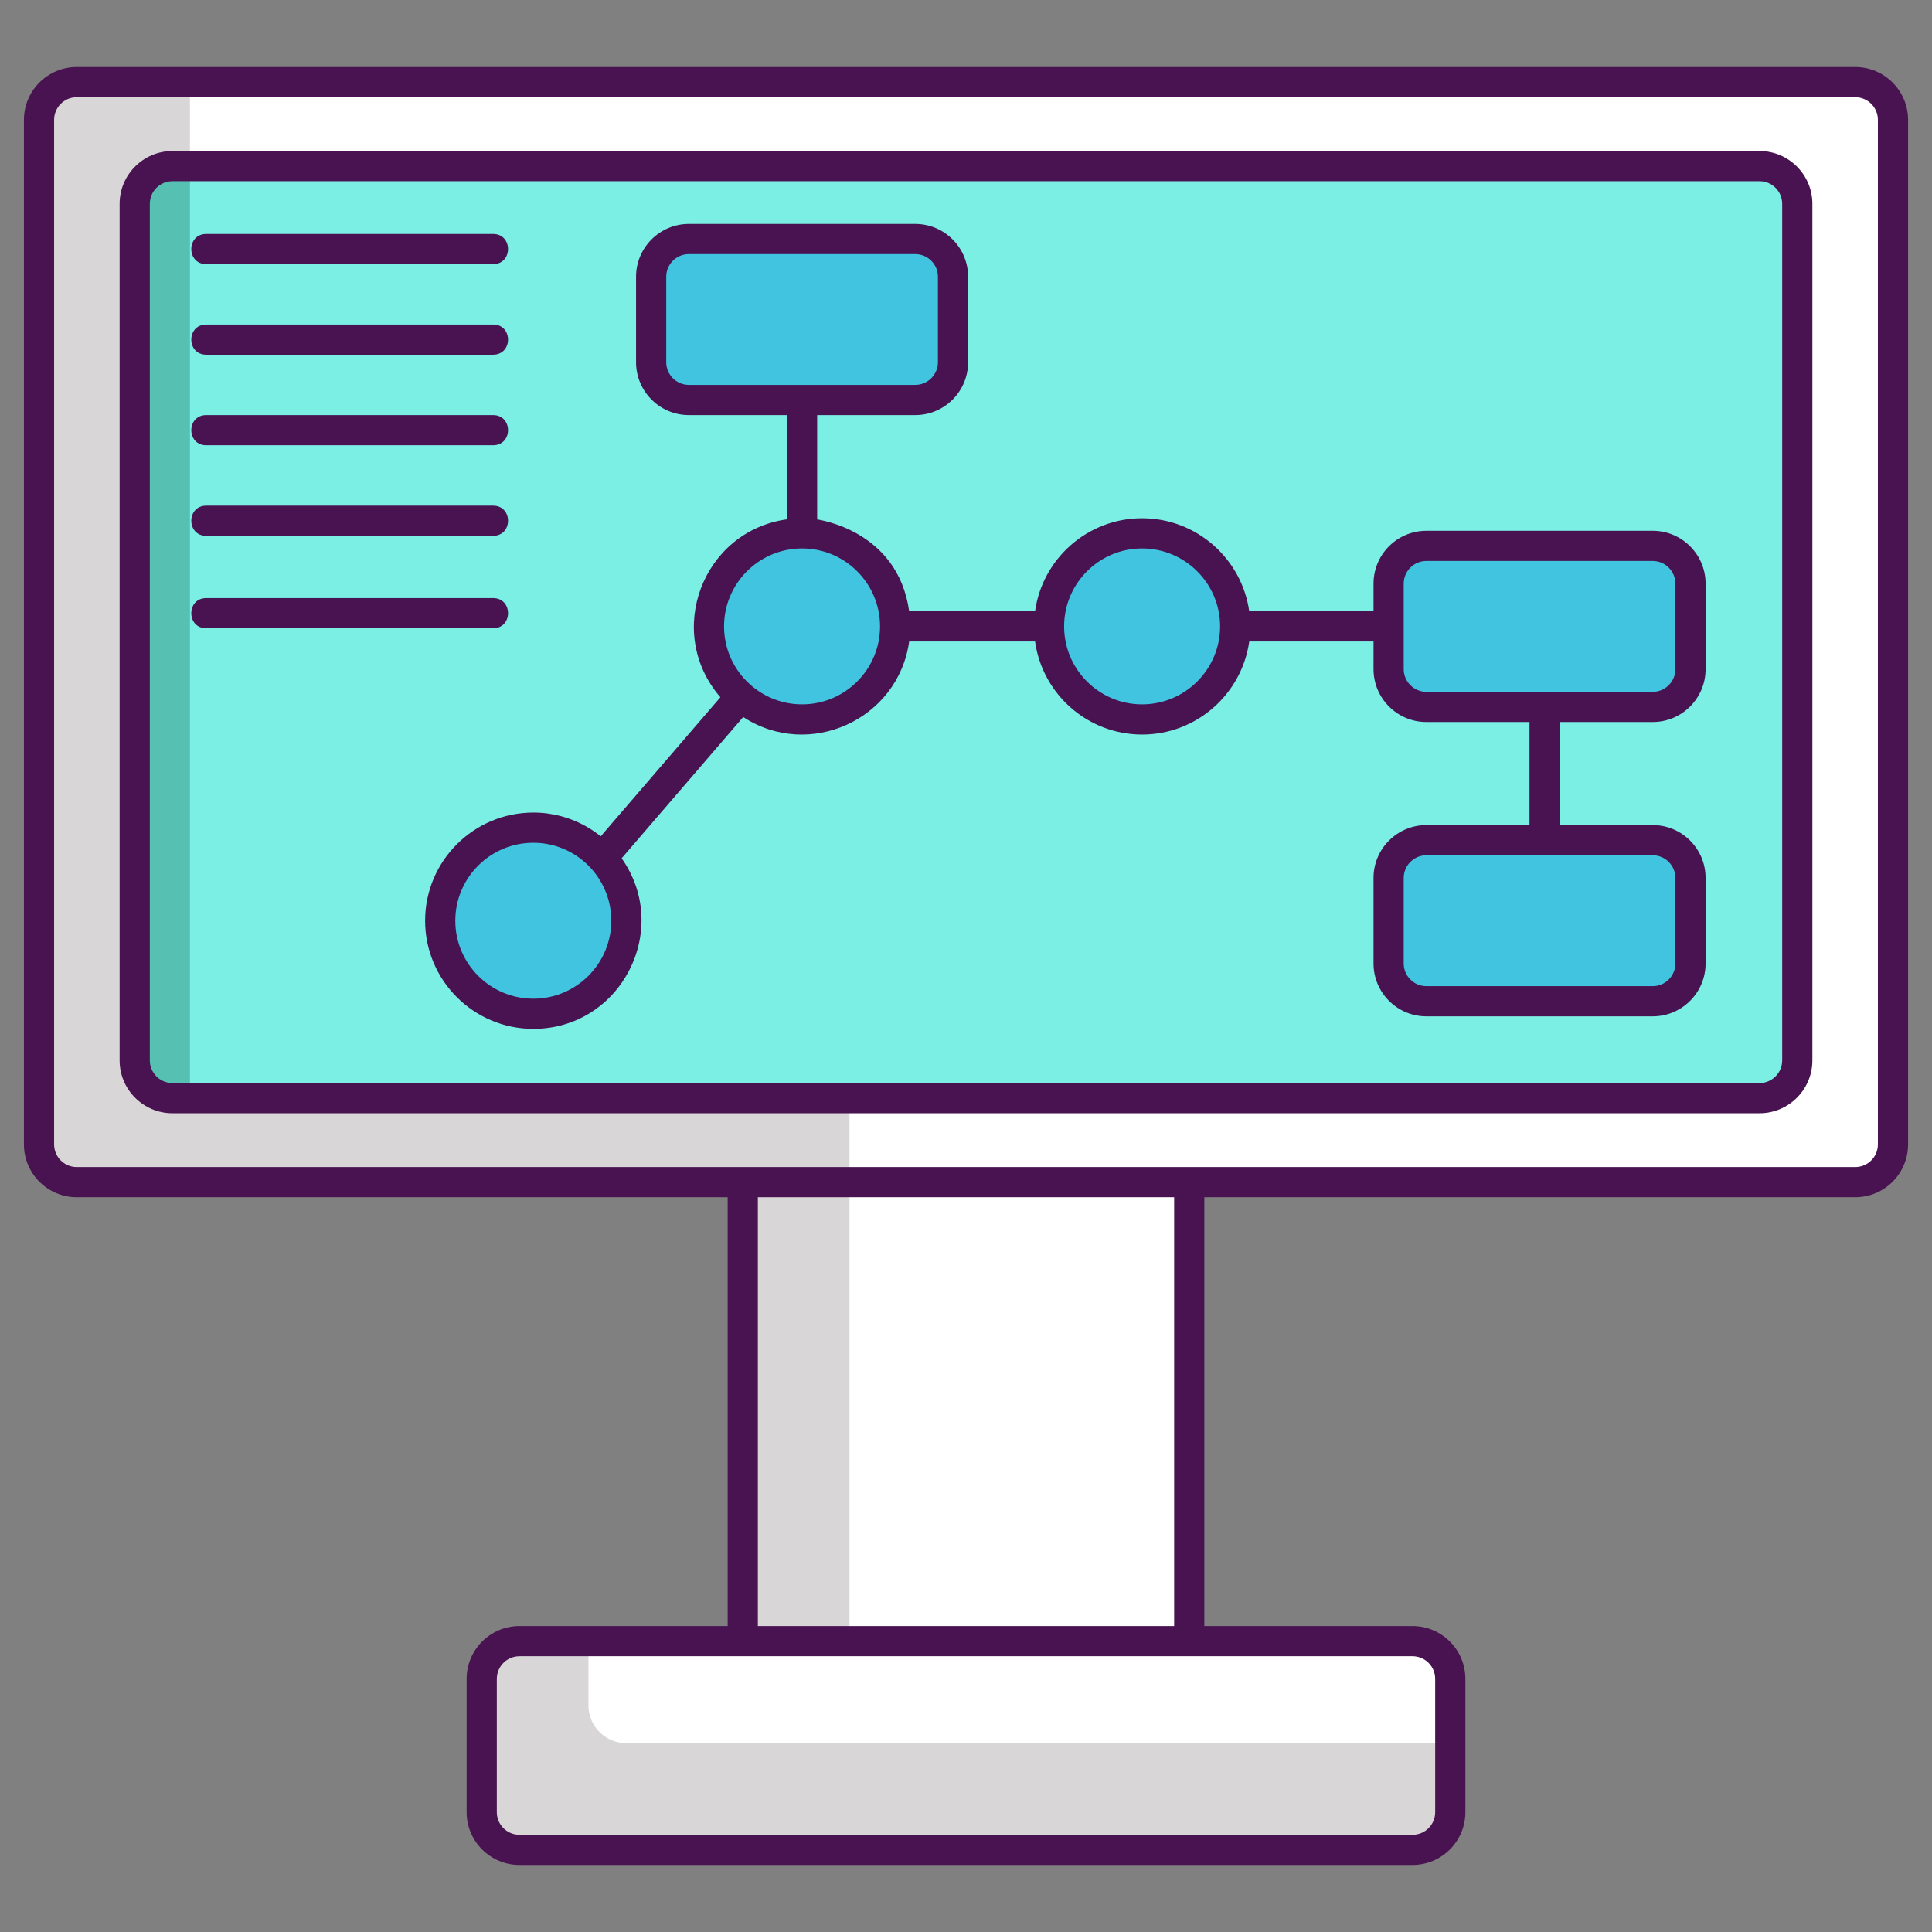
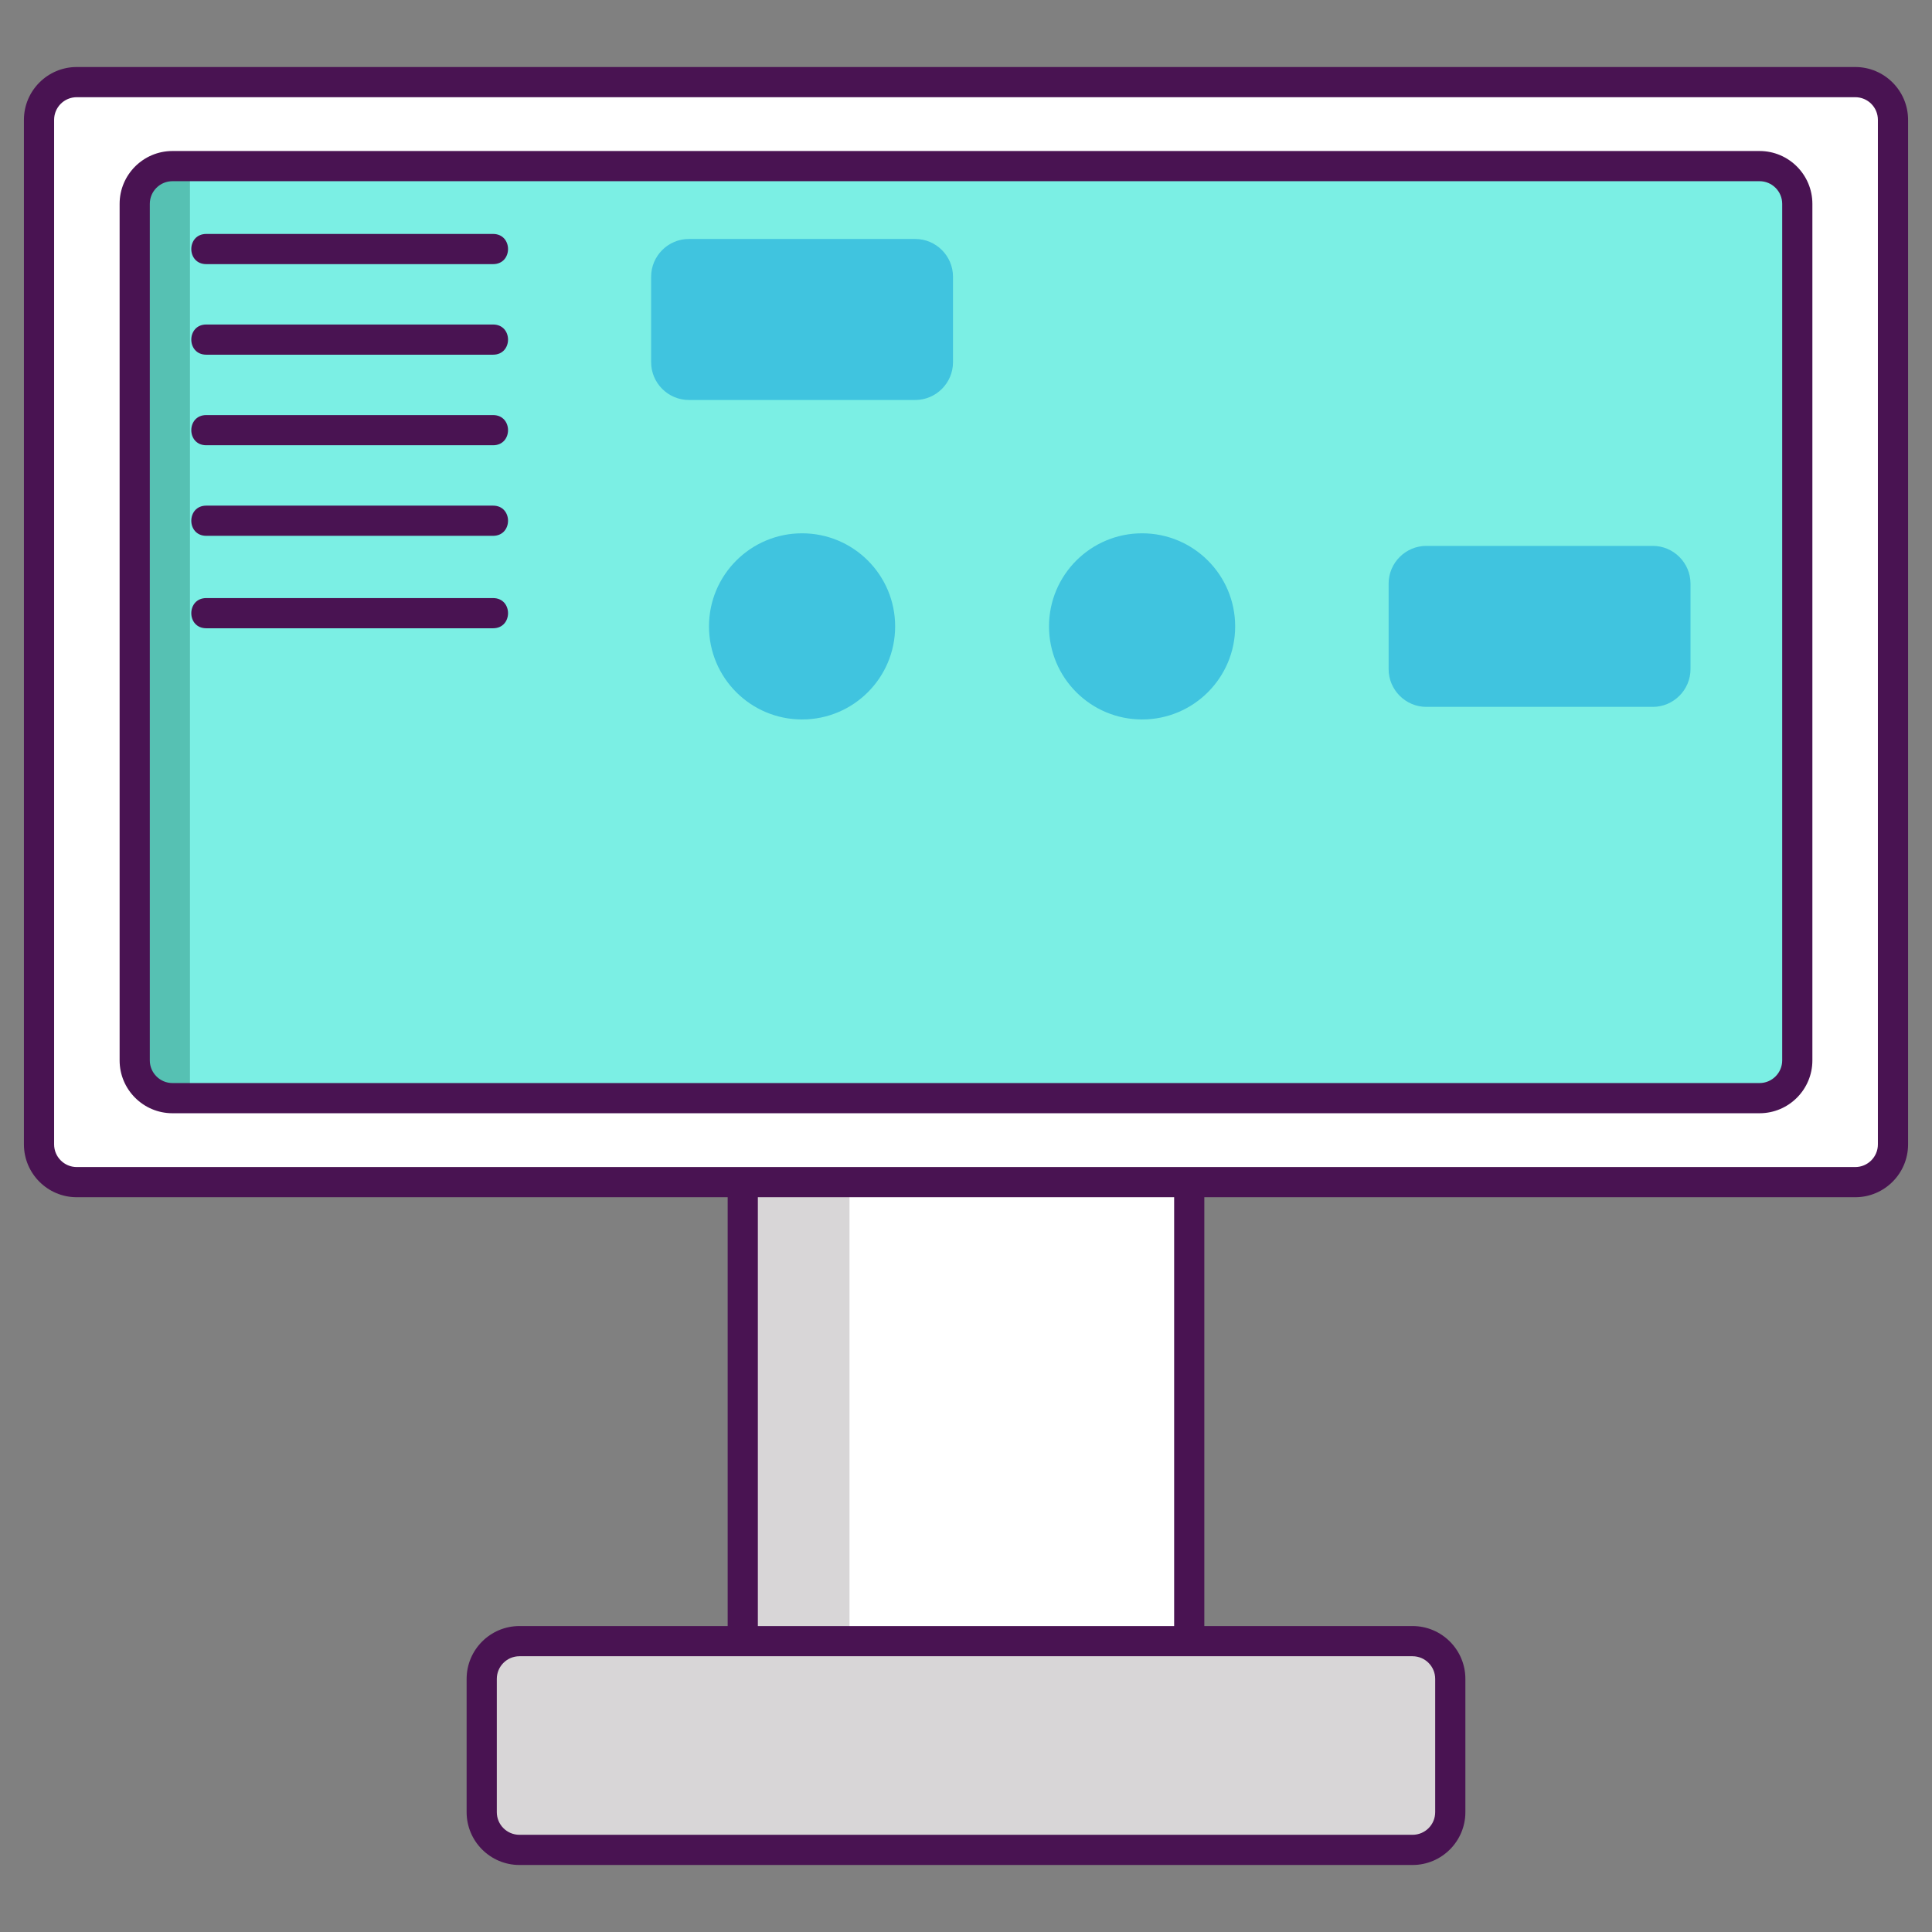
<svg xmlns="http://www.w3.org/2000/svg" version="1.1" id="Layer_1" x="0px" y="0px" viewBox="0 0 256 256" style="enable-background:new 0 0 256 256;" xml:space="preserve">
  <rect x="0" y="0" width="256" height="256" fill="#808080" stroke="none" />
  <style type="text/css">
	.st0{fill:#1C868E;}
	.st1{fill:#40C4DF;}
	.st2{fill:#FFFFFF;}
	.st3{fill:#D8D6D7;}
	.st4{fill:#F85252;}
	.st5{fill:#7BEFE4;}
	.st6{fill:#56C1B3;}
	.st7{fill:#491352;}
	.st8{fill:#41C4DF;}
	.st9{fill:#D73735;}
	.st10{fill:#EDAF85;}
	.st11{fill:#F7C09A;}
	.st12{fill:#1B868E;}
	.st13{fill:none;stroke:#491352;stroke-width:4;stroke-linecap:round;stroke-linejoin:round;stroke-miterlimit:10;}
	.st14{fill:none;stroke:#491352;stroke-width:4;stroke-miterlimit:10;}
</style>
  <g id="XMLID_176_">
    <path id="XMLID_1628_" class="st2" d="M245.833,156.636H10.167c-2.761,0-5-2.239-5-5V15.879c0-2.761,2.239-5,5-5h235.667   c2.761,0,5,2.239,5,5v135.757C250.833,154.398,248.595,156.636,245.833,156.636z" />
-     <path id="XMLID_1627_" class="st3" d="M112.56,136.64v20H10.17c-2.76,0-5-2.24-5-5V15.88c0-2.76,2.24-5,5-5h15v120.76   c0,1.72,0.87,3.24,2.2,4.14c0.8,0.54,1.76,0.86,2.8,0.86H112.56z" />
    <path id="XMLID_1626_" class="st5" d="M238.15,27.01v113.5c0,2.76-2.24,5-5,5H22.85c-2.76,0-5-2.24-5-5V27.01c0-2.76,2.24-5,5-5   h210.3C235.91,22.01,238.15,24.25,238.15,27.01z" />
    <path id="XMLID_1625_" class="st6" d="M22.85,22.01h2.32v123.5h-2.32c-2.76,0-5-2.24-5-5V27.01   C17.85,24.25,20.09,22.01,22.85,22.01z" />
    <rect id="XMLID_1624_" x="98.42" y="156.636" class="st3" width="59.16" height="60.834" />
    <rect id="XMLID_1623_" x="112.562" y="156.64" class="st2" width="45.105" height="59.638" />
    <path id="XMLID_1622_" class="st3" d="M192.17,222.47v17.65c0,2.75-2.25,5-5,5H68.83c-2.75,0-5-2.25-5-5v-17.65c0-2.75,2.25-5,5-5   h118.34C189.92,217.47,192.17,219.72,192.17,222.47z" />
-     <path id="XMLID_1621_" class="st2" d="M192.17,222.47v8.51H82.97c-2.75,0-5-2.25-5-5v-8.51h109.2   C189.92,217.47,192.17,219.72,192.17,222.47z" />
    <g id="XMLID_520_">
      <path id="XMLID_981_" class="st1" d="M121.278,52.999h-30c-2.75,0-5-2.25-5-5V36.665c0-2.75,2.25-5,5-5h30c2.75,0,5,2.25,5,5    v11.333C126.278,50.749,124.028,52.999,121.278,52.999z" />
      <path id="XMLID_531_" class="st1" d="M219,93.665h-30c-2.75,0-5-2.25-5-5V77.332c0-2.75,2.25-5,5-5h30c2.75,0,5,2.25,5,5v11.333    C224,91.415,221.75,93.665,219,93.665z" />
-       <path id="XMLID_532_" class="st1" d="M219,132.665h-30c-2.75,0-5-2.25-5-5v-11.333c0-2.75,2.25-5,5-5h30c2.75,0,5,2.25,5,5v11.333    C224,130.415,221.75,132.665,219,132.665z" />
      <circle id="XMLID_519_" class="st1" cx="106.278" cy="82.999" r="12.333" />
-       <circle id="XMLID_533_" class="st1" cx="70.667" cy="121.999" r="12.333" />
      <circle id="XMLID_525_" class="st1" cx="151.333" cy="82.999" r="12.333" />
    </g>
    <g id="XMLID_178_">
      <path id="XMLID_982_" class="st7" d="M245.83,8.88H10.17c-3.86,0-7,3.14-7,7v135.76c0,3.86,3.14,7,7,7h86.25v56.82H68.83    c-3.86,0-7,3.14-7,7v17.66c0,3.86,3.14,7,7,7h118.34c3.86,0,7-3.14,7-7v-17.66c0-3.86-3.14-7-7-7h-27.59v-56.82h86.25    c3.86,0,7-3.14,7-7V15.88C252.83,12.02,249.69,8.88,245.83,8.88z M187.17,219.46c1.66,0,3,1.35,3,3v17.66c0,1.66-1.34,3-3,3H68.83    c-1.66,0-3-1.34-3-3v-17.66c0-1.65,1.34-3,3-3C90.224,219.46,174.271,219.46,187.17,219.46z M100.42,215.46v-56.82h55.16v56.82    H100.42z M248.83,151.64c0,1.65-1.34,3-3,3c-8.401,0-222.92,0-235.66,0c-1.66,0-3-1.35-3-3V15.88c0-1.66,1.34-3,3-3h235.66    c1.66,0,3,1.34,3,3V151.64z" />
      <path id="XMLID_1442_" class="st7" d="M233.15,20.01H22.85c-3.86,0-7,3.14-7,7v113.5c0,3.86,3.14,7,7,7    c45.662,0,169.145,0,210.3,0c3.86,0,7-3.14,7-7V27.01C240.15,23.15,237.01,20.01,233.15,20.01z M236.15,140.51c0,1.65-1.35,3-3,3    H22.85c-1.65,0-3-1.35-3-3V27.01c0-1.66,1.35-3,3-3h210.3c1.65,0,3,1.34,3,3V140.51z" />
-       <path id="XMLID_1448_" class="st7" d="M219,70.33h-30c-3.86,0-7,3.14-7,7v3.669h-16.47c-0.981-6.959-6.97-12.329-14.2-12.329    c-7.22,0-13.209,5.369-14.18,12.329H120.47c-1.511-10.812-12.092-12.127-12.192-12.179V55h13.002c3.86,0,7-3.14,7-7V36.67    c0-3.86-3.14-7-7-7h-30c-3.86,0-7,3.14-7,7V48c0,3.86,3.14,7,7,7h12.998v13.811C93.089,70.369,88.003,83.771,95.45,92.38    c0.002,0.003,0.005,0.005,0.007,0.007l-15.854,18.425c-0.264-0.149-3.522-3.143-8.933-3.143c-7.91,0-14.34,6.43-14.34,14.33    c0,7.9,6.43,14.33,14.34,14.33c11.609,0,18.37-13.14,11.7-22.6l0,0l16.108-18.72h0.002c8.716,5.694,20.528,0.373,21.99-10.01    l0-0.001h16.68l0,0.001c0.97,6.96,6.96,12.33,14.18,12.33c7.23,0,13.22-5.37,14.2-12.33l0-0.001H182v3.671c0,3.86,3.14,7,7,7    h13.667v13.66H189c-3.86,0-7,3.14-7,7v11.34c0,3.86,3.14,7,7,7h30c3.86,0,7-3.14,7-7v-11.34c0-3.86-3.14-7-7-7h-12.333V95.67H219    c3.86,0,7-3.14,7-7V77.33C226,73.47,222.86,70.33,219,70.33z M70.67,132.33c-5.7,0-10.34-4.63-10.34-10.33s4.64-10.33,10.34-10.33    C76.36,111.67,81,116.3,81,122S76.36,132.33,70.67,132.33z M91.28,51c-1.66,0-3-1.35-3-3V36.67c0-1.66,1.34-3,3-3h30    c1.65,0,3,1.34,3,3V48c0,1.65-1.35,3-3,3H91.28z M106.28,93.33c-5.7,0-10.34-4.63-10.34-10.33s4.64-10.33,10.34-10.33    c5.7,0,10.33,4.63,10.33,10.33S111.98,93.33,106.28,93.33z M151.33,93.33C145.64,93.33,141,88.7,141,83s4.64-10.33,10.33-10.33    c5.7,0,10.34,4.63,10.34,10.33S157.03,93.33,151.33,93.33z M219,113.33c1.65,0,3,1.35,3,3v11.34c0,1.65-1.35,3-3,3h-30    c-1.65,0-3-1.35-3-3v-11.34c0-1.65,1.35-3,3-3H219z M222,88.67c0,1.65-1.35,3-3,3h-30c-1.65,0-3-1.35-3-3V77.33c0-1.65,1.35-3,3-3    h30c1.65,0,3,1.35,3,3V88.67z" />
      <path id="XMLID_1488_" class="st7" d="M27.333,34.999h38c2.644,0,2.648-4,0-4h-38C24.689,30.999,24.686,34.999,27.333,34.999z" />
      <path id="XMLID_1604_" class="st7" d="M27.333,46.999h38c2.644,0,2.648-4,0-4h-38C24.689,42.999,24.686,46.999,27.333,46.999z" />
      <path id="XMLID_1606_" class="st7" d="M27.333,58.999h38c2.644,0,2.648-4,0-4h-38C24.689,54.999,24.686,58.999,27.333,58.999z" />
      <path id="XMLID_1607_" class="st7" d="M27.333,70.999h38c2.644,0,2.648-4,0-4h-38C24.689,66.999,24.686,70.999,27.333,70.999z" />
      <path id="XMLID_1608_" class="st7" d="M65.333,79.249h-38c-2.644,0-2.648,4,0,4h38C67.978,83.249,67.981,79.249,65.333,79.249z" />
    </g>
  </g>
</svg>